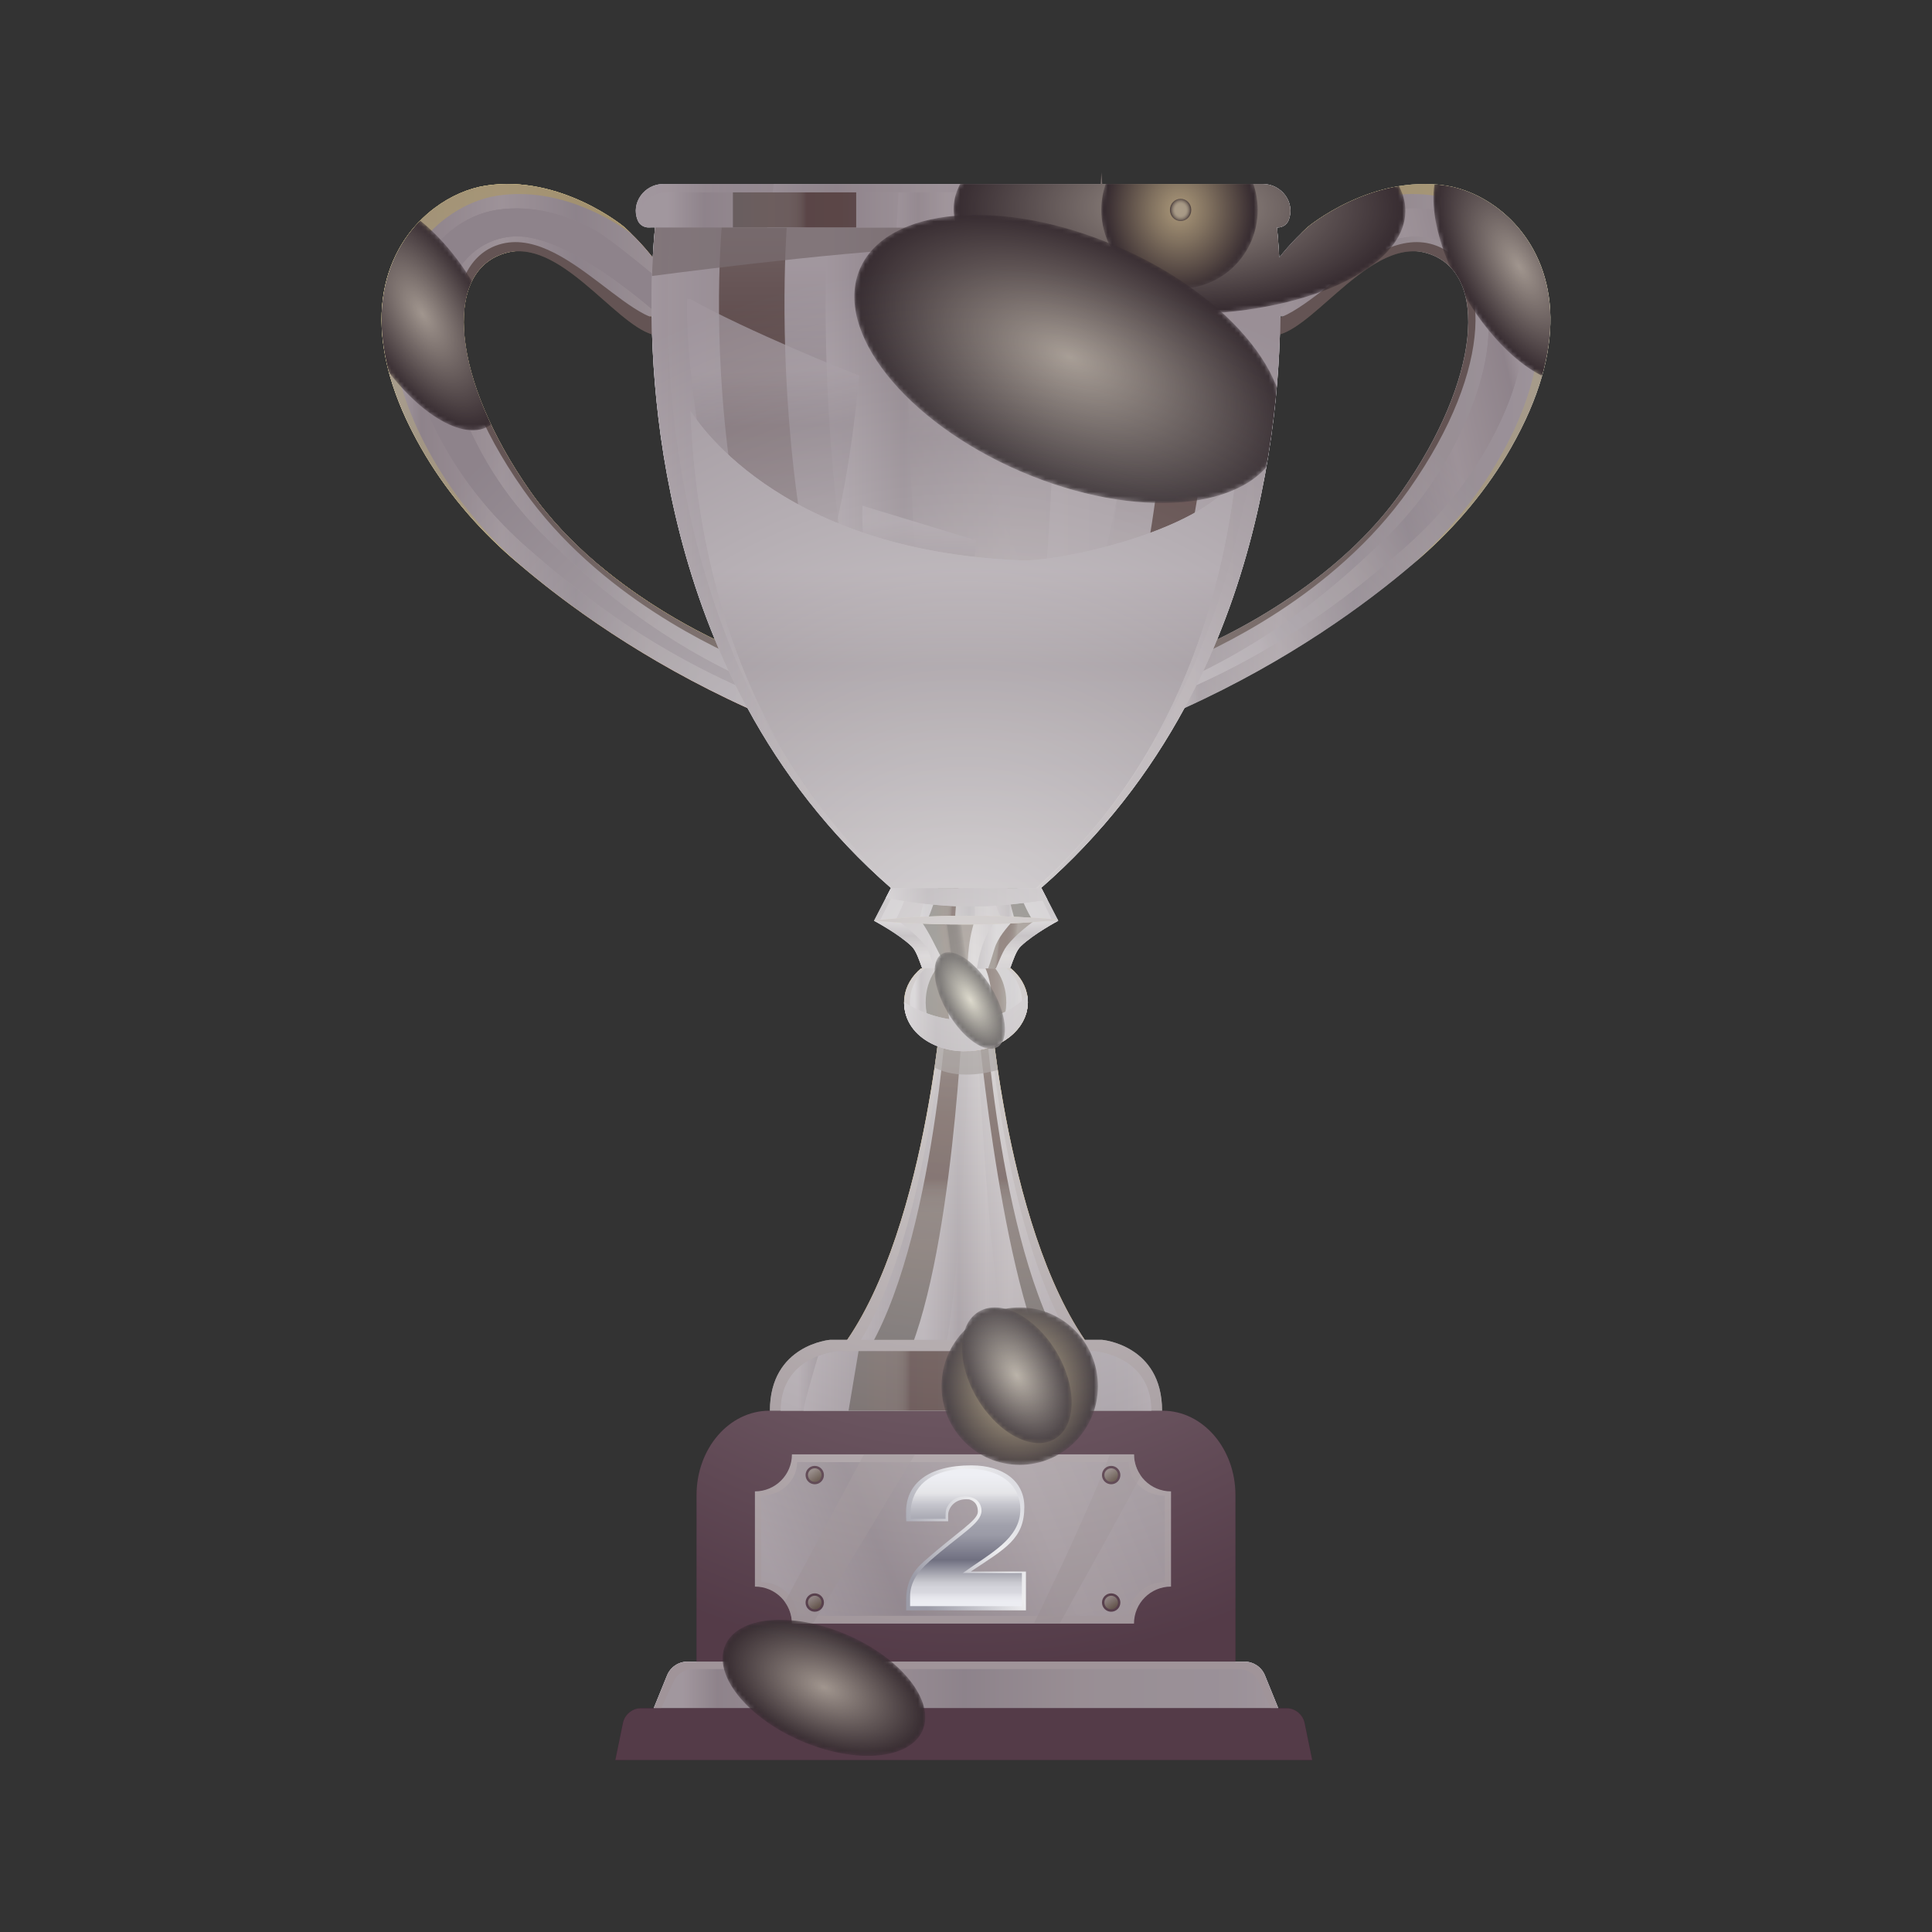
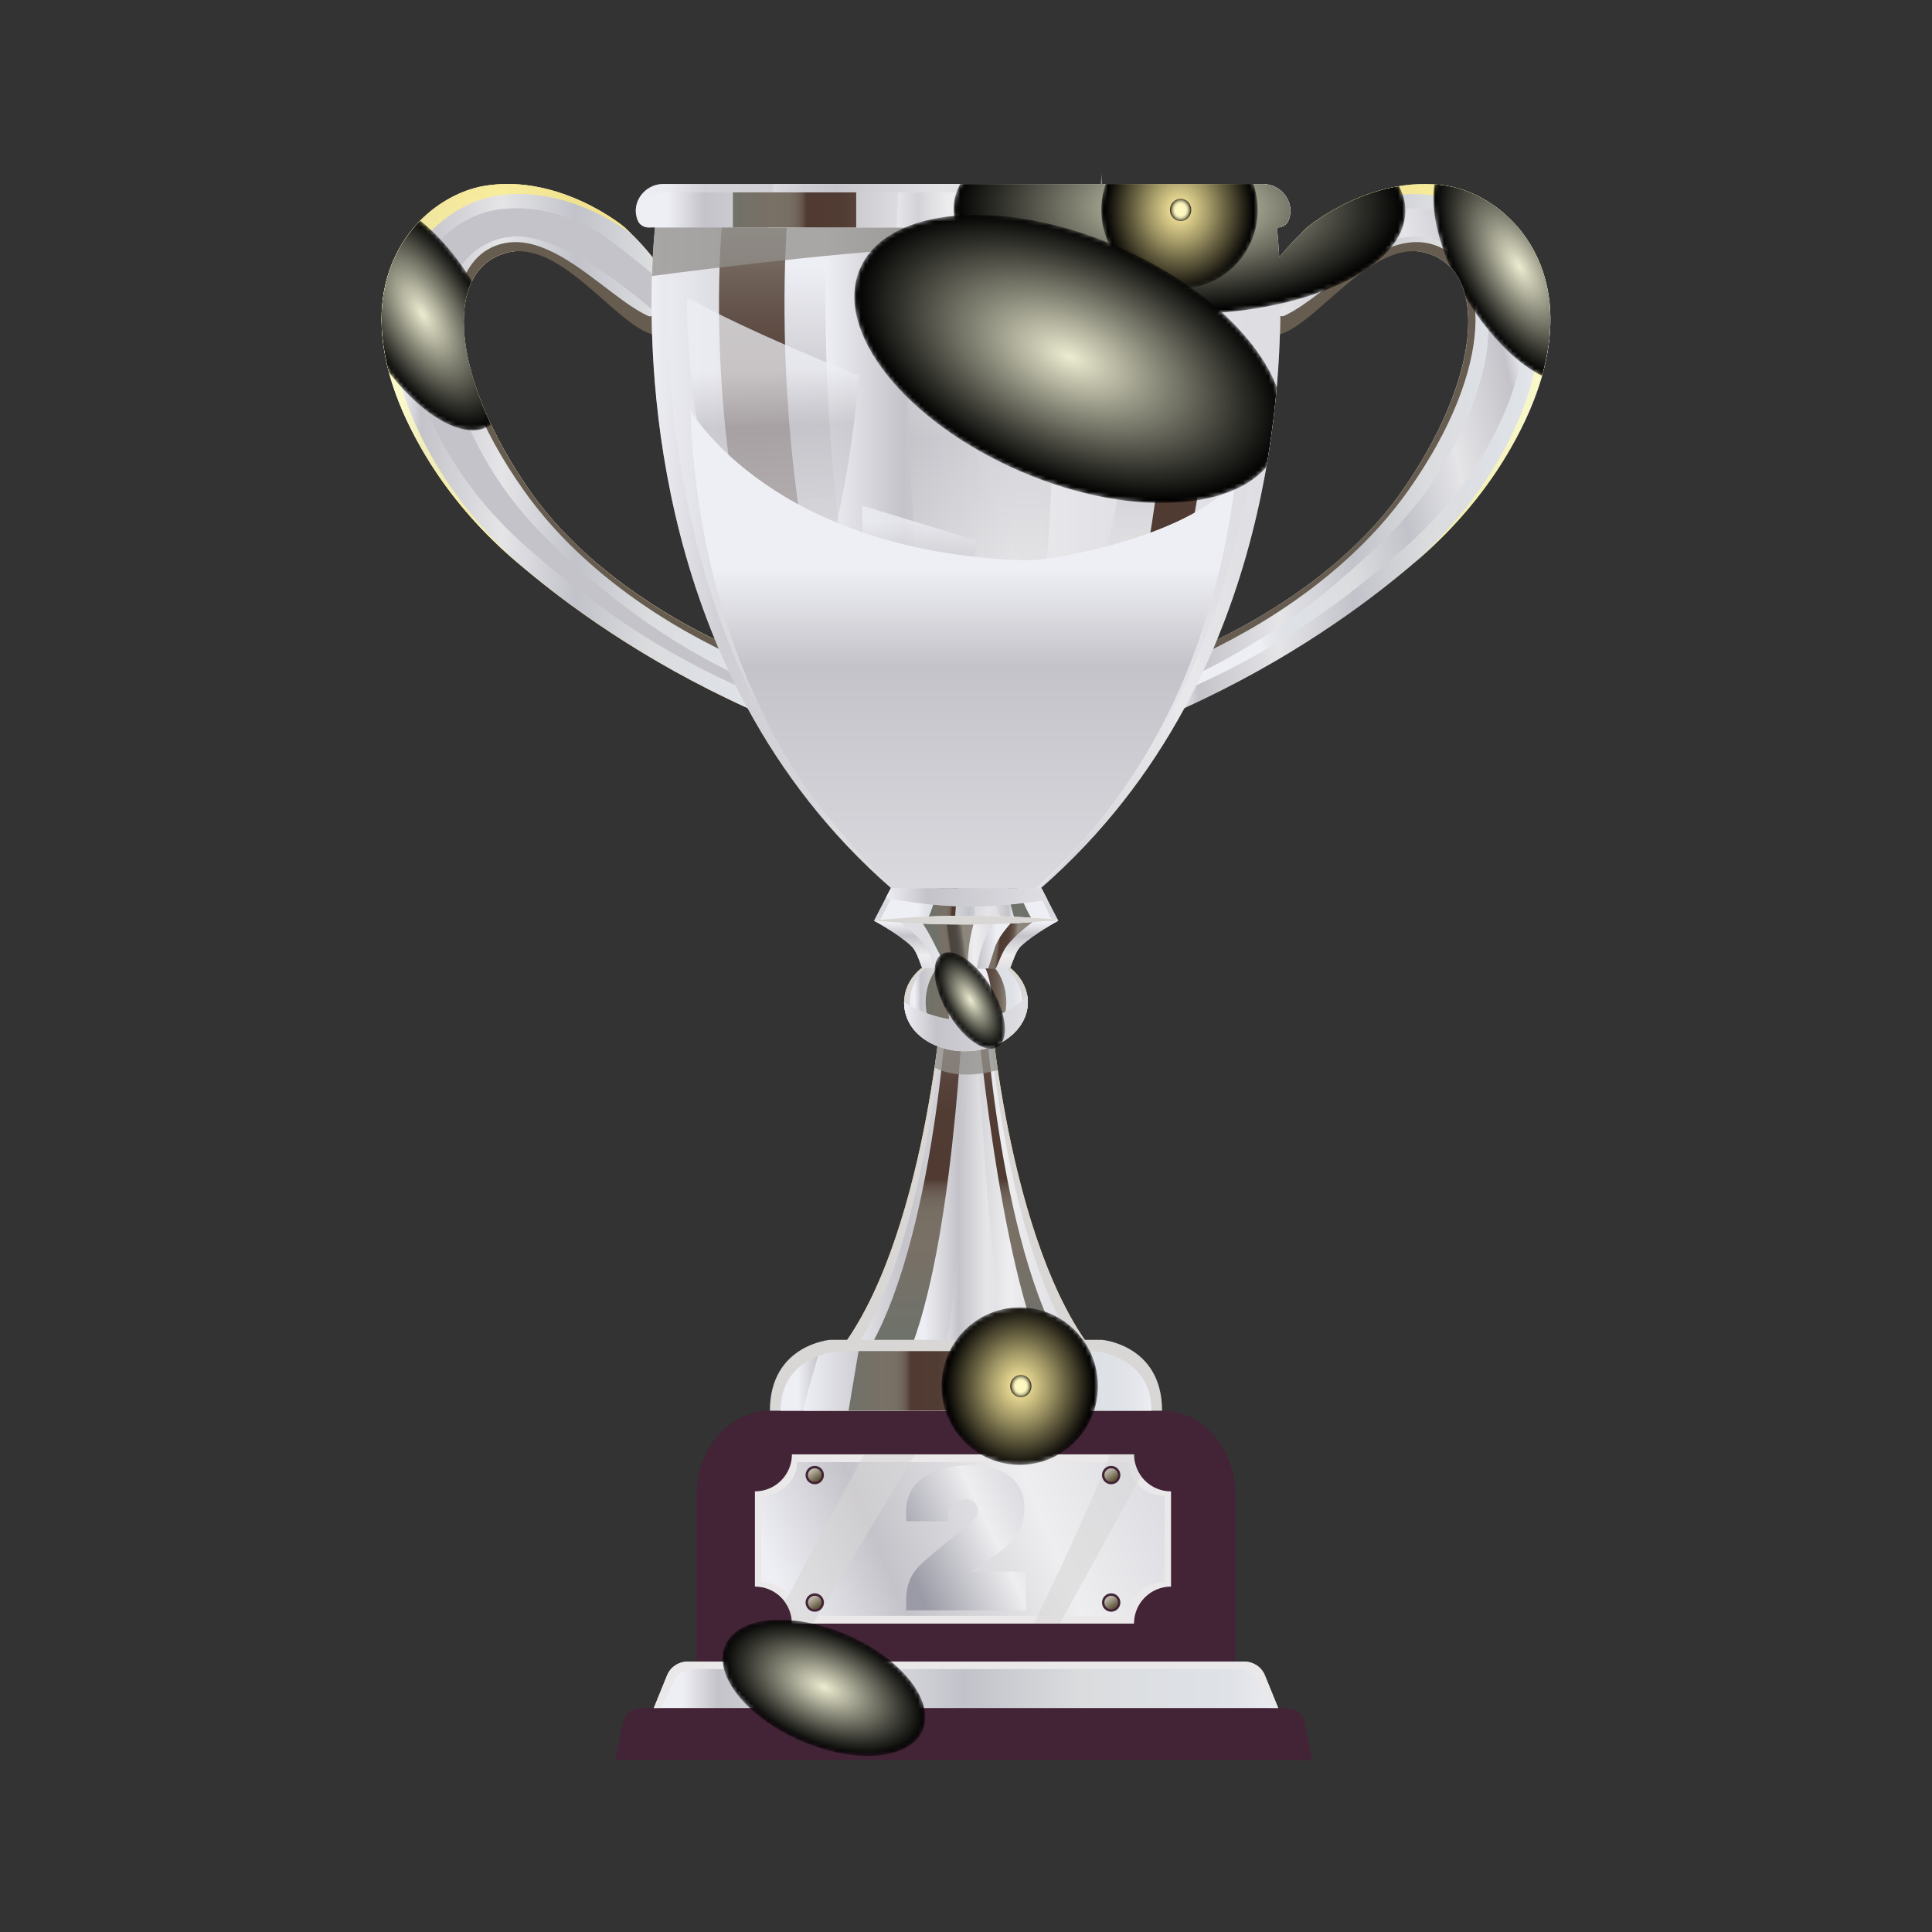
<svg xmlns="http://www.w3.org/2000/svg" xmlns:xlink="http://www.w3.org/1999/xlink" viewBox="0 0 450 450">
  <rect x="0" y="0" width="450" height="450" fill="#333333" stroke="none" />
  <defs>
    <style>
      .cls-1 {
        fill: url(#linear-gradient-19);
      }

      .cls-1, .cls-2, .cls-3, .cls-4, .cls-5, .cls-6, .cls-7, .cls-8, .cls-9, .cls-10, .cls-11, .cls-12, .cls-13, .cls-14, .cls-15, .cls-16, .cls-17, .cls-18, .cls-19, .cls-20, .cls-21, .cls-22, .cls-23, .cls-24, .cls-25, .cls-26 {
        mix-blend-mode: screen;
      }

      .cls-1, .cls-2, .cls-3, .cls-7, .cls-27, .cls-8, .cls-11, .cls-20, .cls-22, .cls-25 {
        opacity: .55;
      }

      .cls-28 {
        fill: url(#linear-gradient-53);
      }

      .cls-29 {
        fill: url(#linear-gradient-42);
      }

      .cls-30 {
        fill: url(#linear-gradient-46);
      }

      .cls-31 {
        mask: url(#mask-5);
      }

      .cls-2 {
        fill: url(#linear-gradient-24);
      }

      .cls-32 {
        fill: url(#linear-gradient-15);
      }

      .cls-32, .cls-33, .cls-18, .cls-34, .cls-35, .cls-36 {
        opacity: .75;
      }

      .cls-32, .cls-37, .cls-38, .cls-39, .cls-40, .cls-41, .cls-42, .cls-43, .cls-44, .cls-45, .cls-46, .cls-47, .cls-48, .cls-49, .cls-50, .cls-51, .cls-52, .cls-53, .cls-54, .cls-34, .cls-55, .cls-56, .cls-57, .cls-36, .cls-58 {
        mix-blend-mode: multiply;
      }

      .cls-33 {
        fill: url(#radial-gradient-3);
      }

      .cls-33, .cls-27, .cls-35, .cls-59 {
        mix-blend-mode: overlay;
      }

      .cls-60 {
        fill: url(#linear-gradient-2);
      }

      .cls-37 {
        fill: url(#linear-gradient-9);
      }

      .cls-61 {
        mask: url(#mask-1);
      }

      .cls-3 {
        fill: #d7d4d5;
      }

      .cls-62 {
        fill: #f4be52;
      }

      .cls-63 {
        fill: url(#linear-gradient-56);
      }

      .cls-64 {
        fill: url(#radial-gradient-9);
      }

      .cls-65 {
        fill: url(#linear-gradient-43);
      }

      .cls-66 {
        fill: url(#linear-gradient-10);
      }

      .cls-67 {
        fill: url(#linear-gradient-12);
      }

      .cls-68 {
        fill: url(#linear-gradient-40);
      }

      .cls-69 {
        fill: url(#linear-gradient-27);
      }

      .cls-4 {
        fill: url(#radial-gradient-29);
      }

      .cls-5 {
        fill: url(#radial-gradient-19);
      }

      .cls-70 {
        mask: url(#mask-6);
      }

      .cls-71 {
        fill: url(#linear-gradient-37);
      }

      .cls-72 {
        mask: url(#mask-7);
      }

      .cls-6 {
        fill: url(#radial-gradient-6);
      }

      .cls-73 {
        mask: url(#mask);
      }

      .cls-74 {
        fill: url(#linear-gradient-39);
      }

      .cls-75 {
        fill: url(#linear-gradient-52);
      }

      .cls-76 {
        fill: url(#radial-gradient-18);
      }

      .cls-38 {
        fill: url(#linear-gradient-30);
      }

      .cls-77 {
        fill: url(#linear-gradient-47);
      }

      .cls-78 {
        fill: url(#linear-gradient-26);
      }

      .cls-79 {
        fill: none;
      }

      .cls-80 {
        fill: url(#linear-gradient-4);
      }

      .cls-39 {
        fill: url(#linear-gradient-35);
      }

      .cls-81 {
        fill: url(#radial-gradient-5);
      }

      .cls-82 {
        fill: #fdf5db;
      }

      .cls-27 {
        fill: url(#radial-gradient-30);
      }

      .cls-83 {
        fill: url(#radial-gradient);
      }

      .cls-84 {
        mask: url(#mask-8);
      }

      .cls-85 {
        mask: url(#mask-2);
      }

      .cls-40 {
        fill: url(#linear-gradient-36);
      }

      .cls-86 {
        fill: #665c4f;
      }

      .cls-87 {
        fill: url(#linear-gradient-44);
      }

      .cls-88 {
        mask: url(#mask-9);
      }

      .cls-41 {
        fill: url(#linear-gradient-48);
      }

      .cls-89 {
        fill: url(#linear-gradient-3);
      }

      .cls-90 {
        fill: url(#linear-gradient-34);
      }

      .cls-91 {
        fill: url(#linear-gradient-5);
      }

      .cls-42 {
        fill: url(#radial-gradient-16);
      }

      .cls-8 {
        fill: url(#linear-gradient-25);
      }

      .cls-43 {
        fill: url(#linear-gradient-38);
      }

      .cls-92 {
        fill: url(#radial-gradient-23);
      }

      .cls-92, .cls-93 {
        mix-blend-mode: color-dodge;
      }

      .cls-94 {
        fill: url(#linear-gradient-54);
      }

      .cls-95 {
        isolation: isolate;
      }

      .cls-9, .cls-96 {
        fill: #422436;
      }

      .cls-44 {
        fill: url(#linear-gradient-22);
      }

      .cls-45 {
        fill: url(#linear-gradient-21);
      }

      .cls-46 {
        fill: url(#linear-gradient-8);
      }

      .cls-47 {
        fill: url(#radial-gradient-24);
      }

      .cls-97 {
        fill: url(#linear-gradient-33);
      }

      .cls-48 {
        fill: url(#linear-gradient-31);
      }

      .cls-49 {
        fill: url(#linear-gradient-28);
      }

      .cls-98 {
        fill: url(#linear-gradient-51);
      }

      .cls-10 {
        fill: #fff;
      }

      .cls-99 {
        fill: url(#linear-gradient-57);
      }

      .cls-11 {
        fill: url(#linear-gradient-55);
      }

      .cls-12 {
        fill: url(#radial-gradient-27);
      }

      .cls-100 {
        fill: url(#radial-gradient-21);
      }

      .cls-101 {
        fill: url(#linear-gradient-29);
      }

      .cls-102 {
        fill: url(#linear-gradient-20);
      }

      .cls-14 {
        fill: url(#radial-gradient-11);
      }

      .cls-50 {
        fill: url(#linear-gradient-49);
      }

      .cls-103 {
        fill: url(#linear-gradient-17);
      }

      .cls-15 {
        fill: url(#radial-gradient-13);
      }

      .cls-104 {
        fill: url(#linear-gradient-50);
      }

      .cls-105, .cls-58 {
        fill: url(#linear-gradient-7);
      }

      .cls-16 {
        fill: url(#radial-gradient-7);
      }

      .cls-106 {
        fill: url(#linear-gradient-11);
      }

      .cls-17 {
        fill: url(#radial-gradient-22);
      }

      .cls-52 {
        fill: url(#radial-gradient-26);
      }

      .cls-53 {
        fill: url(#radial-gradient-12);
      }

      .cls-93 {
        fill: url(#radial-gradient-20);
      }

      .cls-54 {
        fill: url(#radial-gradient-2);
      }

      .cls-107 {
        fill: url(#linear-gradient-45);
      }

      .cls-34 {
        fill: #928f8b;
      }

      .cls-19 {
        fill: url(#radial-gradient-15);
      }

      .cls-108 {
        mask: url(#mask-4);
      }

      .cls-55 {
        fill: url(#radial-gradient-10);
      }

      .cls-35 {
        fill: url(#radial-gradient-4);
      }

      .cls-20 {
        fill: #e5e5e8;
      }

      .cls-109 {
        fill: #d9d7d6;
      }

      .cls-21 {
        fill: url(#radial-gradient-17);
      }

      .cls-22 {
        fill: url(#linear-gradient-41);
      }

      .cls-110 {
        fill: url(#linear-gradient-32);
      }

      .cls-23 {
        fill: #eae8e9;
      }

      .cls-111 {
        fill: url(#linear-gradient-16);
      }

      .cls-112 {
        fill: url(#linear-gradient);
      }

      .cls-24 {
        fill: url(#radial-gradient-25);
      }

      .cls-113 {
        fill: url(#linear-gradient-23);
      }

      .cls-25 {
        fill: url(#linear-gradient-14);
      }

      .cls-114 {
        clip-path: url(#clippath);
      }

      .cls-56 {
        fill: url(#radial-gradient-28);
      }

      .cls-26 {
        fill: url(#radial-gradient-8);
      }

      .cls-59 {
        fill: url(#linear-gradient-6);
      }

      .cls-57 {
        fill: url(#radial-gradient-14);
      }

      .cls-36 {
        fill: url(#linear-gradient-13);
      }

      .cls-115 {
        fill: url(#linear-gradient-18);
      }

      .cls-116 {
        mask: url(#mask-3);
      }
    </style>
    <clipPath id="clippath">
      <path class="cls-79" d="M338.347,43.524c-.494-.111-.984-.204-1.469-.279-17.475-2.707-32.241,9.599-32.241,9.599,0,0-.048.043-.117.105-.003.002-.002.002-.005.005-.629.569-3.808,3.502-6.559,7.039-.159-2.988-.358-5.359-.521-7.007h.148c1.069,0,2.082-.592,2.505-1.574.014-.033.029-.066.042-.101,1.669-4.045-1.587-8.455-5.962-8.455h-37.43l-.21-2.79-.152,2.79h-101.884c-4.376,0-7.631,4.41-5.962,8.455.013.035.028.068.043.101.424.981,1.436,1.574,2.505,1.574h1.483c-.163,1.648-.362,4.019-.521,7.007-2.751-3.537-5.93-6.47-6.558-7.039-.003-.003-.002-.002-.005-.005-.069-.062-.117-.105-.117-.105,0,0-14.767-12.306-32.241-9.599-.485.075-.975.168-1.469.279-10.863,2.44-23.664,13.551-22.734,32.886.094,1.952.342,3.996.732,6.116.316,1.717.719,3.48,1.248,5.307,1.472,5.078,3.803,10.578,7.177,16.493,5.522,9.683,12.757,18.269,21.151,25.605.508.445,1.057.912,1.602,1.379-.003-.003-.007-.007-.01-.01,10.871,9.293,28.787,22.494,53.287,33.62,8.051,14.831,18.909,29.262,33.504,41.991h-.122l-3.904,7.549s5.74,3.049,8.747,5.952c1.041,1.005,1.676,2.989,2.477,5.148h-.285c-2.111,1.769-3.561,4.113-3.877,6.779-.045.379-.059.752-.06,1.123l-.003-.002c0,.009.002.016.002.025-0.0.456.026.906.089,1.348.561,4.361,3.803,7.343,7.676,8.857-.198,1.537-.423,3.199-.68,4.966.002.001.003.001.005.002-2.577,17.578-8.377,45.929-20.349,63.408h-3.95s-14.047,1.137-14.047,16.517h-.133c-9.363,0-16.953,8.798-16.953,19.651v38.797h-2.126c-2.082,0-3.955,1.261-4.739,3.189l-3.127,7.69h-3.121c-1.832,0-3.624,1.49-4.005,3.345l-1.787,8.678h162.291l-1.786-8.678c-.382-1.855-2.174-3.345-4.005-3.345h-2.089l-3.127-7.69c-.784-1.928-2.657-3.189-4.739-3.189h-2.126v-38.797c0-10.853-7.59-19.651-16.953-19.651h-.133c0-15.379-14.047-16.517-14.047-16.517h-3.95c-11.85-17.3-17.651-45.243-20.267-62.858.001-0.0.003-.001.003-.001-.269-1.821-.506-3.531-.713-5.108.229-.067.47-.105.674-.227.443-.265.766-.682,1.034-1.161.254-.144.495-.299.735-.455.013-.009.027-.017.04-.026.333-.218.653-.447.959-.687.038-.03.076-.061.114-.091.279-.224.547-.456.801-.697.058-.055.114-.112.171-.169.227-.224.446-.453.652-.69.073-.084.14-.17.21-.256.179-.219.353-.44.513-.669.081-.115.153-.234.228-.351.135-.21.269-.42.388-.638.08-.145.147-.295.219-.443.097-.2.196-.398.279-.602.072-.176.127-.356.188-.535.063-.186.132-.37.183-.559.057-.208.094-.421.136-.633.033-.168.076-.334.1-.504.035-.251.047-.507.062-.761.008-.137.028-.272.029-.41.005-.395-.014-.794-.062-1.196-.315-2.666-1.765-5.01-3.877-6.779h-.202c.8-2.159,1.436-4.143,2.476-5.148,3.007-2.903,8.747-5.952,8.747-5.952l-.131-.253c.057-.008.131-.017.131-.017-.05-.004-.096-.007-.145-.011l-2.388-4.619h0l-1.371-2.65h-.205c14.595-12.729,25.454-27.16,33.504-41.991,24.501-11.126,42.416-24.328,53.288-33.62-.003.003-.007.007-.01.01.544-.467,1.093-.934,1.602-1.379,8.393-7.336,15.629-15.922,21.151-25.605,3.374-5.915,5.705-11.415,7.177-16.493,1.472-5.078,2.086-9.735,2.025-13.966-.254-17.768-12.402-28.012-22.779-30.343ZM164.766,148.107c-1.465-.737-3.072-1.579-4.786-2.527-.038-.022-.078-.043-.116-.065-1.707-.946-3.518-1.998-5.399-3.155-.054-.033-.108-.067-.163-.101-1.87-1.154-3.807-2.412-5.779-3.776-.079-.055-.159-.111-.238-.166-1.95-1.355-3.932-2.813-5.914-4.375-.109-.086-.218-.173-.327-.26-.966-.766-1.93-1.554-2.891-2.369-5.635-4.787-11.121-10.423-15.696-16.941-17.967-25.595-20.674-50.946-5.907-55.376,12.66-3.798,25.372,16.195,34.325,18.881.599,18.736,3.799,44.804,14.647,71.094-.544-.264-1.098-.533-1.692-.831-.022-.011-.043-.022-.065-.033ZM151.219,73.703c.189-.005.376-.027.563-.05.001.091.003.184.004.275-.189-.073-.376-.142-.567-.225ZM298.122,77.885c8.812-2.611,21.275-22.034,33.748-19.029.193.049.385.083.579.141,14.767,4.43,12.06,29.78-5.907,55.376-12.783,18.212-32.658,29.565-43.068,34.604,10.849-26.288,14.049-52.355,14.649-71.091ZM298.213,73.938c.001-.095.003-.191.004-.285.194.024.388.048.585.052-.199.087-.394.157-.589.233Z" />
    </clipPath>
    <linearGradient id="linear-gradient" x1="314.869" y1="-14.609" x2="497.261" y2="-14.609" gradientTransform="translate(112.5 112.5) scale(.5)" gradientUnits="userSpaceOnUse">
      <stop offset=".047" stop-color="#eeeff4" />
      <stop offset=".102" stop-color="#c4c3c9" />
      <stop offset=".307" stop-color="#e5e5e8" />
      <stop offset=".497" stop-color="#c2c3ca" />
      <stop offset=".685" stop-color="#dbdcde" />
      <stop offset=".845" stop-color="#dde0e5" />
      <stop offset=".924" stop-color="#dfe2e7" />
      <stop offset=".982" stop-color="#e9eaef" />
      <stop offset="1" stop-color="#eeeff4" />
    </linearGradient>
    <linearGradient id="linear-gradient-2" x1="360.331" y1="90.87" x2="283.963" y2="108.422" gradientTransform="matrix(1,0,0,1,0,0)" xlink:href="#linear-gradient" />
    <linearGradient id="linear-gradient-3" x1="360.331" y1="90.87" x2="283.963" y2="108.422" gradientTransform="matrix(1,0,0,1,0,0)" xlink:href="#linear-gradient" />
    <radialGradient id="radial-gradient" cx="230.711" cy="-12.791" fx="230.711" fy="-12.791" r="227.265" gradientTransform="translate(112.5 112.5) scale(.5)" gradientUnits="userSpaceOnUse">
      <stop offset=".014" stop-color="#ffd44a" />
      <stop offset=".535" stop-color="#ffea72" />
      <stop offset=".567" stop-color="#fde470" />
      <stop offset=".608" stop-color="#fad46d" />
      <stop offset=".654" stop-color="#f5ba68" />
      <stop offset=".703" stop-color="#ef9561" />
      <stop offset=".709" stop-color="#ee9060" />
      <stop offset=".96" stop-color="#ffd44a" />
    </radialGradient>
    <linearGradient id="linear-gradient-4" x1="-47.263" y1="-14.609" x2="135.129" y2="-14.609" xlink:href="#linear-gradient" />
    <radialGradient id="radial-gradient-2" cx="159.763" cy="60.159" fx="159.763" fy="60.159" r="62.324" gradientTransform="translate(112.5 112.5) scale(.5)" gradientUnits="userSpaceOnUse">
      <stop offset="0" stop-color="#ffffc3" />
      <stop offset=".947" stop-color="#ffea72" />
    </radialGradient>
    <radialGradient id="radial-gradient-3" cx="-29.853" cy="-40.186" fx="-29.853" fy="-40.186" r="139.326" xlink:href="#radial-gradient-2" />
    <radialGradient id="radial-gradient-4" cx="-125.155" cy="-40.186" fx="-125.155" fy="-40.186" r="139.326" gradientTransform="translate(289.848 112.5) rotate(-180) scale(.5 -.5)" xlink:href="#radial-gradient-2" />
    <linearGradient id="linear-gradient-5" x1="374.822" y1="90.87" x2="298.454" y2="108.422" gradientTransform="translate(464.489) rotate(-180) scale(1 -1)" xlink:href="#linear-gradient" />
    <linearGradient id="linear-gradient-6" x1="263.122" y1="-115.504" x2="248.627" y2="-165.148" gradientTransform="translate(464.489) rotate(-180) scale(1 -1)" gradientUnits="userSpaceOnUse">
      <stop offset=".102" stop-color="#c4c3c9" />
      <stop offset=".497" stop-color="#c2c3ca" />
      <stop offset=".685" stop-color="#dbdcde" />
    </linearGradient>
    <linearGradient id="linear-gradient-7" x1="78.522" y1="40.327" x2="371.475" y2="40.327" gradientTransform="translate(112.5 112.5) scale(.5)" gradientUnits="userSpaceOnUse">
      <stop offset="0" stop-color="#eeeff4" />
      <stop offset=".257" stop-color="#c4c3c9" />
      <stop offset=".652" stop-color="#eeeef0" />
      <stop offset=".952" stop-color="#dddde2" />
    </linearGradient>
    <linearGradient id="linear-gradient-8" x2="209.07" xlink:href="#linear-gradient-7" />
    <linearGradient id="linear-gradient-9" x1="240.928" xlink:href="#linear-gradient-7" />
    <radialGradient id="radial-gradient-5" cx="262.954" cy="-138.429" fx="262.954" fy="-138.429" r="317.866" gradientTransform="translate(132.34 112.5) scale(.355 .5)" gradientUnits="userSpaceOnUse">
      <stop offset="0" stop-color="#f4be52" />
      <stop offset=".62" stop-color="#ffea72" />
    </radialGradient>
    <linearGradient id="linear-gradient-10" x1="224.999" y1="205.875" x2="224.999" y2="50.675" gradientUnits="userSpaceOnUse">
      <stop offset="0" stop-color="#6f726a" />
      <stop offset=".253" stop-color="#797066" />
      <stop offset=".361" stop-color="#776e64" />
      <stop offset=".4" stop-color="#72675d" />
      <stop offset=".428" stop-color="#695b52" />
      <stop offset=".45" stop-color="#5c4a42" />
      <stop offset=".465" stop-color="#503a32" />
      <stop offset=".669" stop-color="#513c34" />
      <stop offset=".771" stop-color="#57433b" />
      <stop offset=".851" stop-color="#625148" />
      <stop offset=".92" stop-color="#71635a" />
      <stop offset=".98" stop-color="#857c72" />
      <stop offset="1" stop-color="#8d867c" />
    </linearGradient>
    <linearGradient id="linear-gradient-11" x1="227.427" y1="61.994" x2="227.427" y2="188.249" gradientTransform="matrix(1,0,0,1,0,0)" xlink:href="#linear-gradient-7" />
    <linearGradient id="linear-gradient-12" x1="141.753" x2="320.578" gradientTransform="translate(136.625 112.5) scale(.393 .5)" xlink:href="#linear-gradient-7" />
    <linearGradient id="linear-gradient-13" x1="180.279" y1="85.989" x2="182.091" y2="137.808" gradientUnits="userSpaceOnUse">
      <stop offset="0" stop-color="#eeeff4" />
      <stop offset=".257" stop-color="#c4c3c9" />
      <stop offset=".952" stop-color="#dddde2" />
    </linearGradient>
    <linearGradient id="linear-gradient-14" x1="228.572" y1="70.691" x2="228.572" y2="193.577" gradientTransform="matrix(1,0,0,1,0,0)" xlink:href="#linear-gradient-7" />
    <linearGradient id="linear-gradient-15" x1="214.104" y1="121.417" x2="214.466" y2="168.525" xlink:href="#linear-gradient-13" />
    <linearGradient id="linear-gradient-16" x1="148.468" y1="47.92" x2="300.959" y2="47.92" gradientTransform="matrix(1,0,0,1,0,0)" xlink:href="#linear-gradient" />
    <linearGradient id="linear-gradient-17" x1="252.212" y1="47.92" x2="282.512" y2="47.92" gradientUnits="userSpaceOnUse">
      <stop offset=".535" stop-color="#c4c2c2" />
      <stop offset=".701" stop-color="#c9c7c7" />
      <stop offset=".913" stop-color="#d8d7d7" />
      <stop offset=".979" stop-color="#dfdede" />
    </linearGradient>
    <radialGradient id="radial-gradient-6" cx="306.334" cy="-129.159" fx="306.334" fy="-129.159" r="22.429" gradientTransform="translate(112.5 112.5) scale(.5)" gradientUnits="userSpaceOnUse">
      <stop offset=".014" stop-color="#f6c054" />
      <stop offset=".535" stop-color="#ffea72" />
      <stop offset=".584" stop-color="#ffef71" />
      <stop offset=".591" stop-color="#fff171" />
      <stop offset=".82" stop-color="#ffe05a" />
      <stop offset=".96" stop-color="#ffd44a" />
    </radialGradient>
    <linearGradient id="linear-gradient-18" x1="132.321" y1="-129.159" x2="256.971" y2="-129.159" xlink:href="#linear-gradient-7" />
    <linearGradient id="linear-gradient-19" x1="192.683" y1="-147.171" x2="231.218" y2="-147.171" gradientTransform="translate(112.5 108.35) scale(.5 .404)" xlink:href="#linear-gradient-7" />
    <linearGradient id="linear-gradient-20" x1="169.367" y1="48.893" x2="209.175" y2="48.893" xlink:href="#linear-gradient-10" />
    <linearGradient id="linear-gradient-21" x1="224.292" y1="132.656" x2="224.292" y2="219.989" xlink:href="#linear-gradient-13" />
    <linearGradient id="linear-gradient-22" x1="224.292" y1="132.656" x2="224.292" y2="219.989" xlink:href="#linear-gradient-13" />
    <radialGradient id="radial-gradient-7" cx="290.988" cy="-78.437" fx="290.988" fy="-78.437" r="61.297" gradientTransform="translate(112.5 112.5) scale(.5)" gradientUnits="userSpaceOnUse">
      <stop offset=".014" stop-color="#fff" />
      <stop offset="1" stop-color="#000" />
    </radialGradient>
    <mask id="mask" x="230.149" y="40.066" width="55.691" height="66.431" maskUnits="userSpaceOnUse">
      <polygon class="cls-16" points="259.005 73.02 273.261 61.315 262.086 75.991 285.84 77.457 262.165 80.27 285.84 106.497 259.194 83.351 257.389 101.709 254.914 83.43 242.182 94.204 251.833 80.459 230.149 78.654 251.755 76.18 235.731 57.608 254.725 73.098 256.53 40.066 259.005 73.02" />
    </mask>
    <linearGradient id="linear-gradient-23" x1="237.31" y1="210.685" x2="214.025" y2="210.685" gradientTransform="matrix(1,0,0,1,0,0)" xlink:href="#linear-gradient" />
    <linearGradient id="linear-gradient-24" x1="243.981" y1="203.585" x2="243.909" y2="236.294" gradientTransform="matrix(1,0,0,1,0,0)" xlink:href="#linear-gradient-7" />
    <linearGradient id="linear-gradient-25" x1="206.119" y1="203.502" x2="206.048" y2="236.212" gradientTransform="matrix(1,0,0,1,0,0)" xlink:href="#linear-gradient-7" />
    <linearGradient id="linear-gradient-26" x1="236.689" y1="210.685" x2="204.923" y2="210.685" xlink:href="#linear-gradient-10" />
    <linearGradient id="linear-gradient-27" x1="217.272" y1="210.527" x2="227.102" y2="211.195" xlink:href="#linear-gradient-10" />
    <linearGradient id="linear-gradient-28" x1="237.31" y1="210.685" x2="214.025" y2="210.685" gradientTransform="matrix(1,0,0,1,0,0)" xlink:href="#linear-gradient-7" />
    <linearGradient id="linear-gradient-29" x1="237.31" y1="224.404" x2="214.025" y2="224.404" gradientTransform="matrix(1,0,0,1,0,0)" xlink:href="#linear-gradient-7" />
    <linearGradient id="linear-gradient-30" x1="225.04" y1="215.004" x2="225.04" y2="226.6" gradientTransform="matrix(1,0,0,1,0,0)" xlink:href="#linear-gradient-7" />
    <linearGradient id="linear-gradient-31" x1="232.114" y1="224.928" x2="214.887" y2="224.928" gradientTransform="matrix(1,0,0,1,0,0)" xlink:href="#linear-gradient-7" />
    <linearGradient id="linear-gradient-32" x1="228.994" y1="223.984" x2="236.151" y2="224.748" xlink:href="#linear-gradient-10" />
    <linearGradient id="linear-gradient-33" x1="210.107" y1="219.85" x2="238.765" y2="219.85" xlink:href="#linear-gradient-7" />
    <linearGradient id="linear-gradient-34" x1="218.831" y1="222.526" x2="224.938" y2="221.667" gradientUnits="userSpaceOnUse">
      <stop offset="0" stop-color="#6f726a" />
      <stop offset=".253" stop-color="#797066" />
      <stop offset=".364" stop-color="#776e64" />
      <stop offset=".403" stop-color="#70685e" />
      <stop offset=".432" stop-color="#645d54" />
      <stop offset=".455" stop-color="#534d46" />
      <stop offset=".465" stop-color="#49443e" />
      <stop offset=".675" stop-color="#4b4640" />
      <stop offset=".781" stop-color="#524d47" />
      <stop offset=".863" stop-color="#605a53" />
      <stop offset=".933" stop-color="#726c64" />
      <stop offset=".996" stop-color="#8a847a" />
      <stop offset="1" stop-color="#8d867c" />
    </linearGradient>
    <linearGradient id="linear-gradient-35" x1="187.678" y1="193.055" x2="262.929" y2="193.055" gradientTransform="translate(112.5 112.5) scale(.5)" xlink:href="#linear-gradient-13" />
    <linearGradient id="linear-gradient-36" x1="187.678" y1="193.055" x2="262.929" y2="193.055" gradientTransform="translate(112.5 112.5) scale(.5)" xlink:href="#linear-gradient-13" />
    <linearGradient id="linear-gradient-37" x1="79.502" y1="690.454" x2="370.496" y2="690.454" gradientTransform="translate(112.5 122.918) scale(.5 .39)" xlink:href="#linear-gradient" />
    <linearGradient id="linear-gradient-38" x1="196.071" y1="275.693" x2="253.928" y2="275.693" gradientTransform="matrix(1,0,0,1,0,0)" xlink:href="#linear-gradient-7" />
    <linearGradient id="linear-gradient-39" x1="224.999" y1="309.641" x2="224.999" y2="234.303" xlink:href="#linear-gradient-10" />
    <linearGradient id="linear-gradient-40" x1="215.18" y1="275.693" x2="245.817" y2="275.693" gradientTransform="matrix(1,0,0,1,0,0)" xlink:href="#linear-gradient-7" />
    <linearGradient id="linear-gradient-41" x1="211.221" y1="326.386" x2="250.376" y2="326.386" gradientTransform="translate(134.673 112.5) scale(.401 .5)" xlink:href="#linear-gradient-7" />
    <linearGradient id="linear-gradient-42" x1="181.827" y1="321.642" x2="268.172" y2="321.642" gradientTransform="matrix(1,0,0,1,0,0)" xlink:href="#linear-gradient" />
    <linearGradient id="linear-gradient-43" x1="149.296" y1="485.543" x2="281.485" y2="485.543" gradientTransform="translate(112.5 117.568) scale(.5 .42)" xlink:href="#linear-gradient-7" />
    <radialGradient id="radial-gradient-8" cx="224.969" cy="485.543" fx="224.969" fy="485.543" r="66.987" gradientTransform="translate(112.5 117.568) scale(.5 .42)" xlink:href="#radial-gradient-6" />
    <linearGradient id="linear-gradient-44" x1="197.642" y1="321.642" x2="228.571" y2="321.642" xlink:href="#linear-gradient-10" />
    <radialGradient id="radial-gradient-9" cx="225.919" cy="215.308" fx="225.919" fy="215.308" r="48.804" gradientTransform="translate(112.5 112.5) scale(.5)" gradientUnits="userSpaceOnUse">
      <stop offset="0" stop-color="#ffea72" />
      <stop offset=".751" stop-color="#f4be52" />
      <stop offset=".888" stop-color="#f4be52" />
    </radialGradient>
    <linearGradient id="linear-gradient-45" x1="195.052" y1="245.389" x2="252.718" y2="245.389" gradientTransform="translate(123.49 112.5) scale(.453 .5)" xlink:href="#linear-gradient" />
    <linearGradient id="linear-gradient-46" x1="259.784" y1="235.195" x2="288.622" y2="235.195" gradientTransform="translate(46.411) scale(.651 1)" xlink:href="#linear-gradient-10" />
    <linearGradient id="linear-gradient-47" x1="225.877" y1="231.764" x2="225.877" y2="247.203" gradientTransform="matrix(1,0,0,1,0,0)" xlink:href="#linear-gradient-7" />
    <linearGradient id="linear-gradient-48" x1="210.582" y1="238.412" x2="239.418" y2="238.412" xlink:href="#linear-gradient-13" />
    <linearGradient id="linear-gradient-49" x1="210.582" y1="238.412" x2="239.418" y2="238.412" xlink:href="#linear-gradient-13" />
    <linearGradient id="linear-gradient-50" x1="184.055" y1="375.309" x2="272.388" y2="338.32" gradientTransform="matrix(1,0,0,1,0,0)" xlink:href="#linear-gradient-7" />
    <linearGradient id="linear-gradient-51" x1="189.112" y1="342.624" x2="190.524" y2="344.657" gradientUnits="userSpaceOnUse">
      <stop offset="0" stop-color="#b8b3a6" />
      <stop offset="1" stop-color="#61563a" />
    </linearGradient>
    <linearGradient id="linear-gradient-52" x1="258.154" y1="342.624" x2="259.566" y2="344.657" xlink:href="#linear-gradient-51" />
    <linearGradient id="linear-gradient-53" x1="189.112" y1="372.313" x2="190.524" y2="374.346" xlink:href="#linear-gradient-51" />
    <linearGradient id="linear-gradient-54" x1="258.154" y1="372.313" x2="259.566" y2="374.346" xlink:href="#linear-gradient-51" />
    <linearGradient id="linear-gradient-55" x1="71.174" y1="-129.159" x2="376.154" y2="-129.159" xlink:href="#linear-gradient-7" />
    <radialGradient id="radial-gradient-10" cx="451.247" cy="37.568" fx="451.247" fy="37.568" r="18.368" gradientTransform="translate(89.673 284.566) rotate(-30.942) scale(.318 .688)" gradientUnits="userSpaceOnUse">
      <stop offset="0" stop-color="#fff" />
      <stop offset=".137" stop-color="#e2e2e2" />
      <stop offset=".434" stop-color="#999" />
      <stop offset=".865" stop-color="#252525" />
      <stop offset="1" stop-color="#000" />
    </radialGradient>
    <mask id="mask-1" x="217.678" y="221.793" width="16.399" height="22.49" maskUnits="userSpaceOnUse">
      <path class="cls-55" d="M230.881,230.039c3.587,5.984,4.255,12.178,1.491,13.834-2.763,1.657-7.912-1.851-11.499-7.835-3.588-5.984-4.255-12.178-1.491-13.835,2.764-1.657,7.912,1.851,11.499,7.835Z" />
    </mask>
    <radialGradient id="radial-gradient-11" cx="451.247" cy="37.568" fx="451.247" fy="37.568" r="18.368" gradientTransform="translate(89.673 284.566) rotate(-30.942) scale(.318 .688)" gradientUnits="userSpaceOnUse">
      <stop offset="0" stop-color="#ececd1" />
      <stop offset="1" stop-color="#000" />
    </radialGradient>
    <radialGradient id="radial-gradient-12" cx="1072.245" cy="-79.992" fx="1072.245" fy="-79.992" r="43.908" xlink:href="#radial-gradient-10" />
    <mask id="mask-2" x="333.868" y="35.401" width="39.2" height="53.759" maskUnits="userSpaceOnUse">
      <path class="cls-53" d="M365.43,55.111c8.575,14.303,10.171,29.109,3.565,33.069-6.606,3.96-18.912-4.424-27.488-18.728-8.574-14.304-10.17-29.109-3.564-33.069,6.606-3.961,18.912,4.424,27.487,18.728Z" />
    </mask>
    <radialGradient id="radial-gradient-13" cx="1072.245" cy="-79.992" fx="1072.245" fy="-79.992" r="43.908" xlink:href="#radial-gradient-11" />
    <radialGradient id="radial-gradient-14" cx="365.354" cy="-257.03" fx="365.354" fy="-257.03" r="44.004" xlink:href="#radial-gradient-10" />
    <mask id="mask-3" x="78.667" y="46.343" width="39.286" height="53.878" maskUnits="userSpaceOnUse">
      <path class="cls-57" d="M110.298,66.096c8.593,14.334,10.193,29.172,3.573,33.142-6.621,3.969-18.955-4.435-27.548-18.769-8.593-14.335-10.193-29.173-3.573-33.142,6.621-3.969,18.954,4.434,27.548,18.77Z" />
    </mask>
    <radialGradient id="radial-gradient-15" cx="365.354" cy="-257.03" fx="365.354" fy="-257.03" r="44.004" xlink:href="#radial-gradient-11" />
    <radialGradient id="radial-gradient-16" cx="1350.228" cy="84.624" fx="1350.228" fy="84.624" r="76.503" gradientTransform="translate(214.373 477.43) rotate(-89.711) scale(.318 .688)" xlink:href="#radial-gradient-10" />
    <mask id="mask-4" x="222.119" y="24.595" width="105.221" height="48.599" maskUnits="userSpaceOnUse">
      <path class="cls-42" d="M274.852,24.596c29.056.147,52.556,11.145,52.487,24.565-.068,13.419-23.678,24.179-52.734,24.031-29.055-.147-52.555-11.145-52.487-24.565.068-13.419,23.677-24.178,52.733-24.03Z" />
    </mask>
    <radialGradient id="radial-gradient-17" cx="1350.228" cy="84.624" fx="1350.228" fy="84.624" r="76.503" gradientTransform="translate(214.373 477.43) rotate(-89.711) scale(.318 .688)" xlink:href="#radial-gradient-11" />
    <radialGradient id="radial-gradient-18" cx="324.458" cy="-87.615" fx="324.458" fy="-87.615" r="34.718" gradientTransform="translate(112.5 97.696) scale(.5 .557)" gradientUnits="userSpaceOnUse">
      <stop offset="0" stop-color="#fff" />
      <stop offset=".211" stop-color="#c3c3c3" />
      <stop offset=".602" stop-color="#5b5b5b" />
      <stop offset=".873" stop-color="#191919" />
      <stop offset="1" stop-color="#000" />
    </radialGradient>
    <mask id="mask-5" x="256.515" y="30.558" width="36.428" height="36.673" maskUnits="userSpaceOnUse">
      <path class="cls-76" d="M292.943,48.894c0,10.127-8.155,18.336-18.214,18.336-10.06,0-18.214-8.209-18.214-18.336,0-10.127,8.155-18.336,18.214-18.336,10.059,0,18.214,8.209,18.214,18.336Z" />
    </mask>
    <radialGradient id="radial-gradient-19" cx="324.458" cy="-87.615" fx="324.458" fy="-87.615" r="34.718" gradientTransform="translate(112.5 97.696) scale(.5 .557)" gradientUnits="userSpaceOnUse">
      <stop offset="0" stop-color="#ffefa1" />
      <stop offset=".127" stop-color="#e5d690" />
      <stop offset=".398" stop-color="#a39967" />
      <stop offset=".789" stop-color="#3b3725" />
      <stop offset="1" stop-color="#000" />
    </radialGradient>
    <radialGradient id="radial-gradient-20" cx="324.968" cy="-87.616" fx="324.968" fy="-87.616" r="4.811" gradientTransform="translate(112.5 97.696) scale(.5 .557)" gradientUnits="userSpaceOnUse">
      <stop offset=".508" stop-color="#fffccc" />
      <stop offset=".557" stop-color="#f9f6c7" />
      <stop offset=".618" stop-color="#eae7bb" />
      <stop offset=".685" stop-color="#d1cea7" />
      <stop offset=".757" stop-color="#adab8a" />
      <stop offset=".832" stop-color="#807e66" />
      <stop offset=".911" stop-color="#48473a" />
      <stop offset=".991" stop-color="#080806" />
      <stop offset="1" stop-color="#000" />
    </radialGradient>
    <radialGradient id="radial-gradient-21" cx="250.025" cy="404.24" fx="250.025" fy="404.24" r="34.719" xlink:href="#radial-gradient-18" />
    <mask id="mask-6" x="219.298" y="304.521" width="36.428" height="36.673" maskUnits="userSpaceOnUse">
      <path class="cls-100" d="M255.727,322.857c0,10.127-8.155,18.337-18.214,18.337-10.059,0-18.214-8.21-18.214-18.337,0-10.127,8.155-18.336,18.214-18.336,10.06,0,18.214,8.21,18.214,18.336Z" />
    </mask>
    <radialGradient id="radial-gradient-22" cx="250.025" cy="404.24" fx="250.025" fy="404.24" r="34.719" xlink:href="#radial-gradient-19" />
    <radialGradient id="radial-gradient-23" cx="250.534" cy="404.24" fx="250.534" fy="404.24" r="4.811" xlink:href="#radial-gradient-20" />
    <radialGradient id="radial-gradient-24" cx="1213.794" cy="-81.474" fx="1213.794" fy="-81.474" r="89.749" gradientTransform="translate(140.467 456.603) rotate(-66.664) scale(.318 .591) skewX(.016)" xlink:href="#radial-gradient-10" />
    <mask id="mask-7" x="198.995" y="50.049" width="99.953" height="67.11" maskUnits="userSpaceOnUse">
      <path class="cls-47" d="M260.261,57.428c26.881,11.594,43.619,32.713,37.383,47.169-6.235,14.456-33.081,16.776-59.963,5.181-26.881-11.594-43.618-32.712-37.383-47.168,6.235-14.456,33.082-16.776,59.963-5.182Z" />
    </mask>
    <radialGradient id="radial-gradient-25" cx="1213.794" cy="-81.474" fx="1213.794" fy="-81.474" r="89.749" gradientTransform="translate(140.467 456.603) rotate(-66.664) scale(.318 .591) skewX(.016)" xlink:href="#radial-gradient-11" />
    <radialGradient id="radial-gradient-26" cx="247.679" cy="37.399" fx="247.679" fy="37.399" r="42.389" gradientTransform="translate(140.467 456.603) rotate(-66.664) scale(.318 .591) skewX(.016)" xlink:href="#radial-gradient-10" />
    <mask id="mask-8" x="168.307" y="377.279" width="47.208" height="31.696" maskUnits="userSpaceOnUse">
      <path class="cls-52" d="M197.242,380.764c12.696,5.476,20.601,15.45,17.657,22.277-2.945,6.827-15.624,7.923-28.321,2.448-12.696-5.476-20.601-15.451-17.656-22.278,2.945-6.827,15.625-7.923,28.32-2.447Z" />
    </mask>
    <radialGradient id="radial-gradient-27" cx="247.679" cy="37.399" fx="247.679" fy="37.399" r="42.389" gradientTransform="translate(140.467 456.603) rotate(-66.664) scale(.318 .591) skewX(.016)" xlink:href="#radial-gradient-11" />
    <radialGradient id="radial-gradient-28" cx="379.122" cy="155.123" fx="379.122" fy="155.123" r="25.111" gradientTransform="translate(43.462 311.884) rotate(-30.948) scale(.426 .688) skewX(-.013)" xlink:href="#radial-gradient-10" />
    <mask id="mask-9" x="224.075" y="304.521" width="25.538" height="31.61" maskUnits="userSpaceOnUse">
      <path class="cls-56" d="M246.021,314.825c4.904,8.18,4.772,17.275-.297,20.314-5.068,3.038-13.152-1.131-18.055-9.312-4.904-8.18-4.772-17.275.297-20.313,5.068-3.039,13.152,1.131,18.056,9.311Z" />
    </mask>
    <radialGradient id="radial-gradient-29" cx="379.122" cy="155.123" fx="379.122" fy="155.123" r="25.111" gradientTransform="translate(43.462 311.884) rotate(-30.948) scale(.426 .688) skewX(-.013)" xlink:href="#radial-gradient-11" />
    <radialGradient id="radial-gradient-30" cx="225" cy="225" fx="225" fy="225" r="162.376" gradientUnits="userSpaceOnUse">
      <stop offset="0" stop-color="#d6d1cf" />
      <stop offset="1" stop-color="#624f58" />
    </radialGradient>
    <linearGradient id="linear-gradient-56" x1="212.149" y1="366.533" x2="241.357" y2="352.722" gradientUnits="userSpaceOnUse">
      <stop offset="0" stop-color="#9b9ba7" />
      <stop offset=".652" stop-color="#eeeef0" />
      <stop offset=".952" stop-color="#dddde2" />
    </linearGradient>
    <linearGradient id="linear-gradient-57" x1="225" y1="342.119" x2="225" y2="374.689" gradientUnits="userSpaceOnUse">
      <stop offset=".047" stop-color="#eeeff4" />
      <stop offset=".174" stop-color="#e5e5e8" />
      <stop offset=".25" stop-color="#c7c7ce" />
      <stop offset=".333" stop-color="#afafb8" />
      <stop offset=".408" stop-color="#a0a0ab" />
      <stop offset=".471" stop-color="#9b9ba7" />
      <stop offset=".652" stop-color="#707081" />
      <stop offset=".791" stop-color="#bebec5" />
      <stop offset=".812" stop-color="#c8c8cf" />
      <stop offset=".845" stop-color="#d3d3da" />
      <stop offset=".882" stop-color="#d7d7de" />
      <stop offset=".909" stop-color="#e3e3e9" />
      <stop offset=".945" stop-color="#ebecf1" />
      <stop offset="1" stop-color="#eeeff4" />
    </linearGradient>
  </defs>
  <g class="cls-95">
    <g id="Layer_1">
      <g>
        <g class="cls-114">
          <g>
            <path class="cls-112" d="M336.879,43.245c-17.475-2.707-32.241,9.599-32.241,9.599,0,0-17.228,15.259-8.368,20.181,8.86,4.923,21.412-18.459,36.179-14.028,14.767,4.43,12.06,29.78-5.907,55.376-17.967,25.597-49.962,37.657-49.962,37.657l-6.645,15.505c28.845-12.146,49.356-27.569,60.838-37.605,8.393-7.336,15.629-15.922,21.151-25.604,21.594-37.859.463-58.678-15.045-61.081Z" />
            <path class="cls-86" d="M326.568,114.373c17.967-25.596,20.674-50.946,5.907-55.376-14.767-4.43-29.609,23.532-38.469,18.609-2.396-1.331-.584-8-.022-10.335.344.308-2.923,5.797-2.508,6.135,9.315,7.583,26.974-22.411,43.168-16.147,12.241,4.734,13.806,27.872-6.428,56.698-17.598,25.07-46.085,37.66-53.486,40.762l1.877-2.69s31.995-12.06,49.962-37.657Z" />
            <path class="cls-60" d="M334.315,48.893c-8.274-1.282-16.423.975-23.554,5.16-3.6,2.113-17.637,13.634-17.59,14.129l.734,7.59s22.267-21.202,36.221-20.709c13.049.462,25.284,16.968,8.271,49.387-4.351,8.291-10.052,15.643-16.666,21.924-8.672,8.237-22.139,20.705-43.399,30.885-.284.762-.561,1.525-.814,2.291-.072.218-.153.423-.228.636,24.207-10.754,39.798-23.843,49.718-32.513,7.628-6.667,14.203-14.47,19.222-23.27,19.624-34.407,2.178-53.328-11.916-55.512Z" />
            <g class="cls-51">
              <path class="cls-89" d="M334.315,48.893c-8.274-1.282-16.423.975-23.554,5.16-3.6,2.113-17.637,13.634-17.59,14.129l.734,7.59s22.267-21.202,36.221-20.709c13.049.462,25.284,16.968,8.271,49.387-4.351,8.291-10.052,15.643-16.666,21.924-8.672,8.237-22.139,20.705-43.399,30.885-.284.762-.561,1.525-.814,2.291-.072.218-.153.423-.228.636,24.207-10.754,39.798-23.843,49.718-32.513,7.628-6.667,14.203-14.47,19.222-23.27,19.624-34.407,2.178-53.328-11.916-55.512Z" />
            </g>
            <path class="cls-83" d="M123.457,114.373c-17.967-25.596-20.674-50.946-5.907-55.376,14.767-4.43,27.319,18.951,36.179,14.028,8.86-4.922-8.368-20.181-8.368-20.181,0,0-14.767-12.306-32.241-9.599-15.508,2.403-36.639,23.222-15.045,61.081,5.522,9.683,12.757,18.269,21.151,25.604,11.482,10.036,31.993,25.459,60.838,37.605l-6.645-15.505s-31.995-12.06-49.962-37.657Z" />
            <path class="cls-80" d="M123.457,114.373c-17.967-25.596-20.674-50.946-5.907-55.376,14.767-4.43,27.319,18.951,36.179,14.028,8.86-4.922-8.368-20.181-8.368-20.181,0,0-14.767-12.306-32.241-9.599-15.508,2.403-36.639,23.222-15.045,61.081,5.522,9.683,12.757,18.269,21.151,25.604,11.482,10.036,31.993,25.459,60.838,37.605l-6.645-15.505s-31.995-12.06-49.962-37.657Z" />
            <g class="cls-13">
              <path class="cls-54" d="M174.069,153.544l-.65-1.516s-17.794-6.712-34.294-20.738c13.913,12.645,29.505,19.935,34.944,22.253Z" />
              <path class="cls-33" d="M100.732,106.662c-21.593-37.859-.463-58.678,15.045-61.08,14.869-2.304,27.743,6.24,31.261,8.846-1.004-.987-1.677-1.584-1.677-1.584,0,0-14.767-12.306-32.241-9.599-15.509,2.402-36.639,23.222-15.045,61.081,5.522,9.683,12.757,18.269,21.151,25.604.508.445,1.057.913,1.602,1.379-7.94-7.125-14.81-15.377-20.096-24.647Z" />
              <path class="cls-35" d="M349.267,106.662c21.593-37.859.462-58.678-15.046-61.08-14.869-2.304-27.742,6.24-31.261,8.846,1.004-.987,1.677-1.584,1.677-1.584,0,0,14.767-12.306,32.241-9.599,15.508,2.402,36.639,23.222,15.045,61.081-5.522,9.683-12.758,18.269-21.151,25.604-.509.445-1.058.913-1.602,1.379,7.94-7.125,14.81-15.377,20.096-24.647Z" />
            </g>
            <path class="cls-86" d="M123.457,114.373c-17.967-25.596-20.674-50.946-5.907-55.376,14.767-4.43,29.609,23.532,38.469,18.609,2.395-1.331.584-8.0.022-10.335-.344.308,2.923,5.797,2.508,6.135-9.315,7.583-26.975-22.411-43.168-16.147-12.241,4.734-13.806,27.872,6.428,56.698,17.598,25.07,46.084,37.66,53.487,40.762l-1.877-2.69s-31.995-12.06-49.962-37.657Z" />
            <path class="cls-91" d="M115.684,48.893c8.274-1.282,16.423.975,23.554,5.16,3.6,2.113,17.637,13.634,17.59,14.129l-.734,7.59s-22.268-21.202-36.221-20.709c-13.049.462-25.284,16.968-8.271,49.387,4.351,8.291,10.052,15.643,16.666,21.924,8.672,8.237,22.138,20.705,43.399,30.885.284.762.561,1.525.814,2.291.071.218.153.423.228.636-24.207-10.754-39.798-23.843-49.718-32.513-7.628-6.667-14.204-14.47-19.222-23.27-19.625-34.407-2.178-53.328,11.916-55.512Z" />
            <g class="cls-51">
              <path class="cls-59" d="M115.684,48.893c8.274-1.282,16.423.975,23.554,5.16,3.6,2.113,17.637,13.634,17.59,14.129l-.734,7.59s-22.268-21.202-36.221-20.709c-13.049.462-25.284,16.968-8.271,49.387,4.351,8.291,10.052,15.643,16.666,21.924,8.672,8.237,22.138,20.705,43.399,30.885.284.762.561,1.525.814,2.291.071.218.153.423.228.636-24.207-10.754-39.798-23.843-49.718-32.513-7.628-6.667-14.204-14.47-19.222-23.27-19.625-34.407-2.178-53.328,11.916-55.512Z" />
            </g>
            <g class="cls-51">
              <path class="cls-59" d="M115.684,48.893c8.274-1.282,16.423.975,23.554,5.16,3.6,2.113,17.637,13.634,17.59,14.129l-.734,7.59s-22.268-21.202-36.221-20.709c-13.049.462-25.284,16.968-8.271,49.387,4.351,8.291,10.052,15.643,16.666,21.924,8.672,8.237,22.138,20.705,43.399,30.885.284.762.561,1.525.814,2.291.071.218.153.423.228.636-24.207-10.754-39.798-23.843-49.718-32.513-7.628-6.667-14.204-14.47-19.222-23.27-19.625-34.407-2.178-53.328,11.916-55.512Z" />
            </g>
-             <path class="cls-105" d="M152.761,51.138c-1.181,9.996-10.586,107.504,63.85,163.052h16.776c74.437-55.548,65.03-153.056,63.851-163.052h-144.477Z" />
            <path class="cls-58" d="M152.761,51.138c-1.181,9.996-10.586,107.504,63.85,163.052h16.776c74.437-55.548,65.03-153.056,63.851-163.052h-144.477Z" />
            <g class="cls-7">
              <path class="cls-46" d="M156.406,51.138h-3.645c-1.181,9.996-10.586,107.504,63.85,163.052h.424c-70.681-55.548-61.75-153.056-60.629-163.052Z" />
              <path class="cls-37" d="M297.238,51.138h-3.645c1.122,9.996,10.053,107.504-60.629,163.052h.423c74.437-55.548,65.03-153.056,63.851-163.052Z" />
            </g>
            <path class="cls-81" d="M173.706,51.138c-.839,9.996-7.517,107.504,45.337,163.052h11.912c52.854-55.548,46.175-153.056,45.337-163.052h-102.586Z" />
            <path class="cls-66" d="M168.251,51.138c-.928,9.996-8.317,107.504,50.159,163.052h13.178c58.475-55.548,51.086-153.056,50.159-163.052h-113.497Z" />
            <path class="cls-106" d="M271.492,51.138h-88.13c-.755,9.996-6.774,107.504,40.855,163.052h6.419c47.63-55.548,41.611-153.056,40.856-163.052Z" />
            <path class="cls-67" d="M262.045,51.138h-69.237c-.593,9.996-5.321,107.504,32.097,163.052h5.043c37.418-55.548,32.69-153.056,32.097-163.052Z" />
            <path class="cls-20" d="M249.083,157.048c15.369-41.872,16.981-88.637,16.518-94.767l-47.626,7.373c3.133,27.011,13.941,47.479,31.108,87.394Z" />
            <path class="cls-36" d="M160.754,69.654h-.674c-.463,6.129,1.235,51.038,21.657,91.601,13.364-31.07,16.29-52.902,18.411-73.793-2.241-.725-26.079-10.4-39.394-17.808Z" />
            <path class="cls-25" d="M245.643,51.138h-34.141c-.293,9.996-2.624,107.504,15.827,163.052h2.487c18.451-55.548,16.119-153.056,15.827-163.052Z" />
            <path class="cls-32" d="M200.883,117.791c-.463,6.13,1.724,47.635,22.147,88.198-.959-41.043,2.249-59.202,4.369-80.094-2.241-.725-26.517-8.104-26.517-8.104Z" />
            <path class="cls-34" d="M152.761,51.138c-.212,1.795-.684,6.455-.892,13.148,13.179-1.729,53.497-6.8,73.13-6.8s59.951,5.071,73.13,6.8c-.209-6.693-.68-11.352-.892-13.148h-144.477Z" />
            <path class="cls-111" d="M294.17,42.856h-139.676c-4.376,0-7.631,4.41-5.962,8.455.013.035.028.068.043.101.424.981,1.436,1.574,2.505,1.574h146.505c1.069,0,2.081-.592,2.505-1.574.014-.033.029-.066.043-.101,1.669-4.045-1.587-8.455-5.962-8.455Z" />
            <rect class="cls-103" x="250.638" y="42.856" width="30.059" height="10.129" />
            <rect class="cls-6" x="271.281" y="42.856" width="9.415" height="10.129" />
            <path class="cls-115" d="M240.853,42.856h-60.621c-.446,3.391-.932,6.78-1.572,10.129h62.273c.069-3.378.092-6.754-.08-10.129Z" />
            <path class="cls-1" d="M227.779,44.802h-18.513c-.098,2.733-.324,5.451-.424,8.183h19.268c-.064-2.726-.213-5.453-.33-8.183Z" />
            <rect class="cls-102" x="170.703" y="44.802" width="28.723" height="8.183" />
            <path class="cls-45" d="M237.977,130.524c-57.892-2.199-76.595-34.122-77.149-34.797,1.164,31.087,10.53,83.987,56.729,118.463h14.711c39.039-29.132,51.776-71.421,55.49-102.588-8.765,12.533-41.511,19.236-49.78,18.922Z" />
            <path class="cls-44" d="M237.977,130.524c-57.892-2.199-76.595-34.122-77.149-34.797,1.164,31.087,10.53,83.987,56.729,118.463h14.711c39.039-29.132,51.776-71.421,55.49-102.588-8.765,12.533-41.511,19.236-49.78,18.922Z" />
            <g class="cls-73">
              <polygon class="cls-10" points="259.005 73.02 273.261 61.315 262.086 75.991 285.84 77.457 262.165 80.27 285.84 106.497 259.194 83.351 257.389 101.709 254.914 83.43 242.182 94.204 251.833 80.459 230.149 78.654 251.755 76.18 235.731 57.608 254.725 73.098 256.53 40.066 259.005 73.02" />
            </g>
            <g>
              <polygon class="cls-113" points="246.498 214.46 203.583 214.46 207.487 206.91 242.594 206.91 246.498 214.46" />
              <path class="cls-2" d="M245.073,214.46h1.425l-3.904-7.55h-1.161c.457.954,3.307,6.665,3.64,7.55Z" />
              <path class="cls-8" d="M208.623,206.91h-1.136l-3.903,7.55h1.342c.386-.715,2.888-5.652,3.697-7.55Z" />
              <path class="cls-78" d="M236.416,214.46h4.234c-1.232-1.493-3.427-6.876-3.668-7.55h-2.327c.282,2.509,1.761,7.55,1.761,7.55Z" />
              <path class="cls-69" d="M223.044,207.876c.05-.317.127-.642.201-.966h-4.753c-.64,2.581-1.495,5.108-2.551,7.55h6.498c.078-2.205.261-4.398.605-6.584Z" />
              <path class="cls-20" d="M227.002,206.91h3.532c.594,1.577,1.116,3.192,1.744,4.753.379.943.784,1.874,1.208,2.797h-6.37c-.03-2.517-.07-5.034-.113-7.55Z" />
-               <path class="cls-49" d="M216.561,206.91h-4.802c-.341.947-2.281,6.106-3.283,7.52-.007.01-.015.019-.022.03h5.703c-.024-.666,1.73-7.55,2.404-7.55Z" />
              <path class="cls-101" d="M225.041,214.46h-21.458s5.74,3.049,8.747,5.952c3.007,2.903,2.597,13.937,12.71,13.937,10.113,0,9.703-11.034,12.71-13.937,3.007-2.903,8.747-5.952,8.747-5.952h-21.457Z" />
              <path class="cls-38" d="M225.041,214.46h-21.458s5.74,3.049,8.747,5.952c3.007,2.903,2.597,13.937,12.71,13.937,10.113,0,9.703-11.034,12.71-13.937,3.007-2.903,8.747-5.952,8.747-5.952h-21.457Z" />
              <path class="cls-48" d="M225.041,214.46h-15.875s4.247,3.049,6.471,5.952c2.224,2.903,4.113,19.227,9.404,13.937,1.987-1.987,7.179-11.034,9.403-13.937,2.224-2.903,6.471-5.952,6.471-5.952h-15.874Z" />
              <path class="cls-110" d="M235.926,214.46c-1.352,1.559-3.489,3.886-4.294,6.518-1.317,4.309-2.701,9.436-6.771,13.354.063.002.117.035.179.018,5.375-1.462,7.179-11.034,9.403-13.937,2.224-2.904,6.471-5.952,6.471-5.952h-4.989Z" />
              <path class="cls-97" d="M231.882,214.46h-14.329c.091.373.195.732.271,1.126.533,2.781,2.75,5.398,3.852,8.065.913,2.208,1.632,4.462,2.294,6.739,1.434-1.74,2.244-2.132,3.456-4.017.841-6.083,2.631-9.59,4.455-11.914Z" />
              <path class="cls-90" d="M227.002,214.46h-12.503c2.166,3.101,3.535,6.332,5.327,9.699,1.383,2.598,3.828,4.594,5.583,6.118-.214-5.4-.081-10.621,1.593-15.817Z" />
              <path class="cls-82" d="M203.583,214.46s16.985-2.434,42.914-.27c0,0-17.142,2.384-42.914.27Z" />
              <path class="cls-109" d="M203.583,214.46s16.985-2.434,42.914-.27c0,0-17.142,2.384-42.914.27Z" />
            </g>
            <path class="cls-39" d="M243.965,209.56l-1.371-2.65h-35.107l-1.148,2.221c13.937,2.456,22.478,2.743,37.626.429Z" />
            <path class="cls-40" d="M243.965,209.56l-1.371-2.65h-35.107l-1.148,2.221c13.937,2.456,22.478,2.743,37.626.429Z" />
            <g>
              <path class="cls-96" d="M287.757,403.446v-55.21c0-10.853-7.59-19.652-16.953-19.652h-91.61c-9.363,0-16.953,8.799-16.953,19.652v55.21h125.515Z" />
              <path class="cls-71" d="M155.377,390.221l-3.127,7.69h145.497l-3.127-7.69c-.784-1.928-2.658-3.189-4.739-3.189h-129.766c-2.082,0-3.955,1.261-4.739,3.189Z" />
              <path class="cls-23" d="M294.621,390.221c-.784-1.928-2.658-3.189-4.739-3.189h-129.766c-2.082,0-3.955,1.261-4.739,3.189l-3.127,7.69h1.707l3.053-6.475c.766-1.623,2.595-2.685,4.627-2.685h126.722c2.033,0,3.862,1.062,4.628,2.685l3.053,6.475h1.707l-3.127-7.69Z" />
              <path class="cls-62" d="M230.493,233.039h-10.986s-4.533,61.635-27.199,85.308h65.384c-22.666-23.673-27.199-85.308-27.199-85.308Z" />
              <path class="cls-109" d="M230.493,233.039h-10.986s-4.533,61.635-27.199,85.308h65.384c-22.666-23.673-27.199-85.308-27.199-85.308Z" />
              <path class="cls-43" d="M229.86,233.039h-9.722s-4.011,61.635-24.068,85.308h57.857c-20.056-23.673-24.068-85.308-24.068-85.308Z" />
              <path class="cls-74" d="M229.25,233.039h-8.502s-3.509,61.635-21.05,85.308h50.602c-17.541-23.673-21.05-85.308-21.05-85.308Z" />
              <path class="cls-68" d="M227.245,233.039h-2.848s-2.35,61.635-14.104,85.308h33.907c-11.754-23.673-16.954-85.308-16.954-85.308Z" />
              <path class="cls-22" d="M227.245,233.039h-1.319s-1.089,61.635-6.533,85.308h15.705c-5.444-23.673-7.853-85.308-7.853-85.308Z" />
              <path class="cls-34" d="M217.668,248.657c5.249,2.777,12.107,1.35,14.744.551-1.431-9.624-1.92-16.169-1.92-16.169h-10.986s-.502,6.427-1.838,15.618Z" />
              <g>
                <path class="cls-109" d="M256.624,312.067h-63.25s-14.047,1.137-14.047,16.517h91.344c0-15.38-14.048-16.517-14.048-16.517Z" />
                <path class="cls-29" d="M254.893,314.699h-59.787s-13.278.955-13.278,13.884h86.345c0-12.929-13.279-13.884-13.279-13.884Z" />
                <path class="cls-65" d="M224.999,314.699h-29.894s-2.059.16-4.55,1.126c-.948,3.187-3.761,12.758-3.371,12.758h66.058c-.967-2.256-3.634-12.336-4.354-13.884h-23.889Z" />
                <polygon class="cls-26" points="232.557 328.584 242.468 328.584 238.816 314.699 232.95 314.699 232.557 328.584" />
                <polygon class="cls-87" points="199.973 314.699 197.642 328.584 228.571 328.584 228.571 314.699 199.973 314.699" />
              </g>
              <g>
                <g>
                  <path class="cls-64" d="M235.476,225.56h-20.954c-2.111,1.769-3.561,4.113-3.877,6.779-.78,6.595,5.61,12.491,14.354,12.491s15.134-5.897,14.354-12.491c-.315-2.666-1.765-5.01-3.877-6.779Z" />
                  <path class="cls-109" d="M235.476,225.56h-20.954c-2.111,1.769-3.561,4.113-3.877,6.779-.805,6.8,5.606,12.555,14.354,12.492,8.746-.063,15.124-5.994,14.354-12.492-.315-2.666-1.765-5.01-3.877-6.779Z" />
                  <path class="cls-107" d="M234.499,225.56h-18.998c-1.915,1.769-3.229,4.113-3.515,6.779-.708,6.595,5.086,12.491,13.014,12.491s13.722-5.897,13.014-12.491c-.286-2.666-1.601-5.01-3.515-6.779Z" />
                  <path class="cls-30" d="M231.823,225.56h-13.647c-1.375,1.769-2.32,4.113-2.526,6.779-.508,6.595,3.653,12.491,9.349,12.491,5.695,0,9.857-5.897,9.349-12.491-.207-2.666-1.15-5.01-2.526-6.779Z" />
                  <path class="cls-77" d="M229.545,225.56h-7.449c-.738,1.769-1.236,4.113-1.33,6.779-.23,6.595,2.084,12.491,5.193,12.491,3.108,0,5.337-5.897,5.013-12.491-.132-2.666-.664-5.01-1.428-6.779Z" />
                </g>
                <path class="cls-41" d="M239.353,232.338c-.015-.127-.065-.244-.085-.369-7.698,7.874-19.858,6.916-28.686,1.491-.012,7.984,8.537,11.933,15.187,11.336.169-.015.327.045.489-.022,8.111-.558,13.836-6.179,13.094-12.436h0Z" />
                <path class="cls-50" d="M239.353,232.338c-.015-.127-.065-.244-.085-.369-7.698,7.874-19.858,6.916-28.686,1.491-.012,7.984,8.537,11.933,15.187,11.336.169-.015.327.045.489-.022,8.111-.558,13.836-6.179,13.094-12.436h0Z" />
              </g>
              <path class="cls-96" d="M305.629,409.934l-1.786-8.678c-.382-1.855-2.174-3.345-4.005-3.345h-150.708c-1.832,0-3.624,1.491-4.005,3.345l-1.787,8.678h162.291Z" />
              <path class="cls-9" d="M303.842,401.256c-.382-1.855-2.174-3.345-4.005-3.345h-150.708c-1.832,0-3.624,1.491-4.005,3.345l-1.787,8.678h2.433l1.733-7.06c.37-1.509,2.109-2.721,3.886-2.721h146.189c1.777,0,3.515,1.212,3.885,2.721l1.734,7.06h2.433l-1.786-8.678Z" />
              <path class="cls-23" d="M272.754,369.548v-22.178c-4.763,0-8.624-3.861-8.624-8.624h-79.674c0,4.763-3.862,8.624-8.624,8.624v22.178c4.763,0,8.624,3.861,8.624,8.624h79.674c0-4.763,3.861-8.624,8.624-8.624Z" />
              <path class="cls-104" d="M271.281,368.528v-20.137c-4.619,0-8.363-3.507-8.363-7.832h-77.253c0,4.325-3.744,7.832-8.363,7.832v20.137c4.619,0,8.363,3.506,8.363,7.831h77.253c0-4.325,3.744-7.831,8.363-7.831Z" />
              <path class="cls-3" d="M265.721,343.712c-.994-1.405-1.591-3.112-1.591-4.965h-5.599c-5.049,13.532-17.707,39.426-17.707,39.426h5.984s18.439-33.209,18.913-34.461Z" />
              <path class="cls-3" d="M201.263,338.747l-18.454,34.394c1.026,1.419,1.647,3.148,1.647,5.033h4.866l23.786-39.426h-11.845Z" />
              <g>
                <g>
                  <path class="cls-96" d="M191.91,343.573c0,1.182-.958,2.14-2.139,2.14-1.182,0-2.14-.958-2.14-2.14s.958-2.14,2.14-2.14c1.181,0,2.139.958,2.139,2.14Z" />
                  <path class="cls-98" d="M191.353,343.573c0,.873-.708,1.581-1.581,1.581-.874,0-1.582-.708-1.582-1.581,0-.873.708-1.582,1.582-1.582.873,0,1.581.709,1.581,1.582Z" />
                </g>
                <g>
                  <path class="cls-96" d="M260.954,343.573c0,1.182-.959,2.14-2.14,2.14-1.182,0-2.14-.958-2.14-2.14s.958-2.14,2.14-2.14c1.181,0,2.14.958,2.14,2.14Z" />
                  <path class="cls-75" d="M260.395,343.573c0,.873-.708,1.581-1.581,1.581-.874,0-1.582-.708-1.582-1.581,0-.873.708-1.582,1.582-1.582.873,0,1.581.709,1.581,1.582Z" />
                </g>
                <g>
                  <path class="cls-96" d="M191.91,373.262c0,1.182-.958,2.14-2.139,2.14-1.182,0-2.14-.958-2.14-2.14,0-1.181.958-2.14,2.14-2.14,1.181,0,2.139.958,2.139,2.14Z" />
                  <path class="cls-28" d="M191.353,373.262c0,.874-.708,1.582-1.581,1.582-.874,0-1.582-.708-1.582-1.582,0-.873.708-1.581,1.582-1.581.873,0,1.581.708,1.581,1.581Z" />
                </g>
                <g>
                  <path class="cls-96" d="M260.954,373.262c0,1.182-.959,2.14-2.14,2.14-1.182,0-2.14-.958-2.14-2.14,0-1.181.958-2.14,2.14-2.14,1.181,0,2.14.958,2.14,2.14Z" />
                  <path class="cls-94" d="M260.395,373.262c0,.874-.708,1.582-1.581,1.582-.874,0-1.582-.708-1.582-1.582,0-.873.708-1.581,1.582-1.581.873,0,1.581.708,1.581,1.581Z" />
                </g>
              </g>
            </g>
            <path class="cls-11" d="M300.089,51.411c.014-.033.029-.066.043-.101,1.669-4.045-1.587-8.455-5.962-8.455h-139.676c-4.376,0-7.631,4.41-5.962,8.455.013.035.028.068.043.101.424.981,1.436,1.574,2.505,1.574h.955c-1.054,0-2.054-.478-2.472-1.271-.015-.027-.029-.054-.043-.082-1.647-3.267,1.567-6.83,5.885-6.83h137.854c4.318,0,7.532,3.563,5.885,6.83-.014.028-.028.055-.043.082-.418.793-1.417,1.271-2.473,1.271h.956c1.069,0,2.081-.592,2.505-1.574Z" />
            <g class="cls-61">
              <path class="cls-14" d="M230.881,230.039c3.587,5.984,4.255,12.178,1.491,13.834-2.763,1.657-7.912-1.851-11.499-7.835-3.588-5.984-4.255-12.178-1.491-13.835,2.764-1.657,7.912,1.851,11.499,7.835Z" />
            </g>
          </g>
          <g class="cls-85">
            <path class="cls-15" d="M365.43,55.111c8.575,14.303,10.171,29.109,3.565,33.069-6.606,3.96-18.912-4.424-27.488-18.728-8.574-14.304-10.17-29.109-3.564-33.069,6.606-3.961,18.912,4.424,27.487,18.728Z" />
          </g>
          <g class="cls-116">
            <path class="cls-19" d="M110.298,66.096c8.593,14.334,10.193,29.172,3.573,33.142-6.621,3.969-18.955-4.435-27.548-18.769-8.593-14.335-10.193-29.173-3.573-33.142,6.621-3.969,18.954,4.434,27.548,18.77Z" />
          </g>
          <g class="cls-108">
            <path class="cls-21" d="M274.852,24.596c29.056.147,52.556,11.145,52.487,24.565-.068,13.419-23.678,24.179-52.734,24.031-29.055-.147-52.555-11.145-52.487-24.565.068-13.419,23.677-24.178,52.733-24.03Z" />
          </g>
          <g>
            <g class="cls-31">
              <path class="cls-5" d="M292.943,48.894c0,10.127-8.155,18.336-18.214,18.336-10.06,0-18.214-8.209-18.214-18.336,0-10.127,8.155-18.336,18.214-18.336,10.059,0,18.214,8.209,18.214,18.336Z" />
            </g>
            <g class="cls-18">
              <ellipse class="cls-93" cx="274.984" cy="48.894" rx="2.484" ry="2.589" />
            </g>
          </g>
          <g>
            <g class="cls-70">
              <path class="cls-17" d="M255.727,322.857c0,10.127-8.155,18.337-18.214,18.337-10.059,0-18.214-8.21-18.214-18.337,0-10.127,8.155-18.336,18.214-18.336,10.06,0,18.214,8.21,18.214,18.336Z" />
            </g>
            <g class="cls-18">
              <path class="cls-92" d="M240.252,322.857c0,1.43-1.112,2.589-2.485,2.589-1.371,0-2.484-1.159-2.484-2.589,0-1.43,1.113-2.588,2.484-2.588,1.373,0,2.485,1.159,2.485,2.588Z" />
            </g>
          </g>
          <g class="cls-72">
            <path class="cls-24" d="M260.261,57.428c26.881,11.594,43.619,32.713,37.383,47.169-6.235,14.456-33.081,16.776-59.963,5.181-26.881-11.594-43.618-32.712-37.383-47.168,6.235-14.456,33.082-16.776,59.963-5.182Z" />
          </g>
          <g class="cls-84">
            <path class="cls-12" d="M197.242,380.764c12.696,5.476,20.601,15.45,17.657,22.277-2.945,6.827-15.624,7.923-28.321,2.448-12.696-5.476-20.601-15.451-17.656-22.278,2.945-6.827,15.625-7.923,28.32-2.447Z" />
          </g>
          <g class="cls-88">
-             <path class="cls-4" d="M246.021,314.825c4.904,8.18,4.772,17.275-.297,20.314-5.068,3.038-13.152-1.131-18.055-9.312-4.904-8.18-4.772-17.275.297-20.313,5.068-3.039,13.152,1.131,18.056,9.311Z" />
-           </g>
-           <path class="cls-27" d="M338.347,43.524c-.494-.111-.984-.204-1.469-.279-17.475-2.707-32.241,9.599-32.241,9.599,0,0-.048.043-.117.105-.003.002-.002.002-.005.005-.629.569-3.808,3.502-6.559,7.039-.159-2.988-.358-5.359-.521-7.007h.148c1.069,0,2.082-.592,2.505-1.574.014-.033.029-.066.042-.101,1.669-4.045-1.587-8.455-5.962-8.455h-37.43l-.21-2.79-.152,2.79h-101.884c-4.376,0-7.631,4.41-5.962,8.455.013.035.028.068.043.101.424.981,1.436,1.574,2.505,1.574h1.483c-.163,1.648-.362,4.019-.521,7.007-2.751-3.537-5.93-6.47-6.558-7.039-.003-.003-.002-.002-.005-.005-.069-.062-.117-.105-.117-.105,0,0-14.767-12.306-32.241-9.599-.485.075-.975.168-1.469.279-10.863,2.44-23.664,13.551-22.734,32.886.094,1.952.342,3.996.732,6.116.316,1.717.719,3.48,1.248,5.307,1.472,5.078,3.803,10.578,7.177,16.493,5.522,9.683,12.757,18.269,21.151,25.605.508.445,1.057.912,1.602,1.379-.003-.003-.007-.007-.01-.01,10.871,9.293,28.787,22.494,53.287,33.62,8.051,14.831,18.909,29.262,33.504,41.991h-.122l-3.904,7.549s5.74,3.049,8.747,5.952c1.041,1.005,1.676,2.989,2.477,5.148h-.285c-2.111,1.769-3.561,4.113-3.877,6.779-.045.379-.059.752-.06,1.123l-.003-.002c0,.009.002.016.002.025-0.0.456.026.906.089,1.348.561,4.361,3.803,7.343,7.676,8.857-.198,1.537-.423,3.199-.68,4.966.002.001.003.001.005.002-2.577,17.578-8.377,45.929-20.349,63.408h-3.95s-14.047,1.137-14.047,16.517h-.133c-9.363,0-16.953,8.798-16.953,19.651v38.797h-2.126c-2.082,0-3.955,1.261-4.739,3.189l-3.127,7.69h-3.121c-1.832,0-3.624,1.49-4.005,3.345l-1.787,8.678h162.291l-1.786-8.678c-.382-1.855-2.174-3.345-4.005-3.345h-2.089l-3.127-7.69c-.784-1.928-2.657-3.189-4.739-3.189h-2.126v-38.797c0-10.853-7.59-19.651-16.953-19.651h-.133c0-15.379-14.047-16.517-14.047-16.517h-3.95c-11.85-17.3-17.651-45.243-20.267-62.858.001-0.0.003-.001.003-.001-.269-1.821-.506-3.531-.713-5.108.229-.067.47-.105.674-.227.443-.265.766-.682,1.034-1.161.254-.144.495-.299.735-.455.013-.009.027-.017.04-.026.333-.218.653-.447.959-.687.038-.03.076-.061.114-.091.279-.224.547-.456.801-.697.058-.055.114-.112.171-.169.227-.224.446-.453.652-.69.073-.084.14-.17.21-.256.179-.219.353-.44.513-.669.081-.115.153-.234.228-.351.135-.21.269-.42.388-.638.08-.145.147-.295.219-.443.097-.2.196-.398.279-.602.072-.176.127-.356.188-.535.063-.186.132-.37.183-.559.057-.208.094-.421.136-.633.033-.168.076-.334.1-.504.035-.251.047-.507.062-.761.008-.137.028-.272.029-.41.005-.395-.014-.794-.062-1.196-.315-2.666-1.765-5.01-3.877-6.779h-.202c.8-2.159,1.436-4.143,2.476-5.148,3.007-2.903,8.747-5.952,8.747-5.952l-.131-.253c.057-.008.131-.017.131-.017-.05-.004-.096-.007-.145-.011l-2.388-4.619h0l-1.371-2.65h-.205c14.595-12.729,25.454-27.16,33.504-41.991,24.501-11.126,42.416-24.328,53.288-33.62-.003.003-.007.007-.01.01.544-.467,1.093-.934,1.602-1.379,8.393-7.336,15.629-15.922,21.151-25.605,3.374-5.915,5.705-11.415,7.177-16.493,1.472-5.078,2.086-9.735,2.025-13.966-.254-17.768-12.402-28.012-22.779-30.343ZM164.766,148.107c-1.465-.737-3.072-1.579-4.786-2.527-.038-.022-.078-.043-.116-.065-1.707-.946-3.518-1.998-5.399-3.155-.054-.033-.108-.067-.163-.101-1.87-1.154-3.807-2.412-5.779-3.776-.079-.055-.159-.111-.238-.166-1.95-1.355-3.932-2.813-5.914-4.375-.109-.086-.218-.173-.327-.26-.966-.766-1.93-1.554-2.891-2.369-5.635-4.787-11.121-10.423-15.696-16.941-17.967-25.595-20.674-50.946-5.907-55.376,12.66-3.798,25.372,16.195,34.325,18.881.599,18.736,3.799,44.804,14.647,71.094-.544-.264-1.098-.533-1.692-.831-.022-.011-.043-.022-.065-.033ZM151.219,73.703c.189-.005.376-.027.563-.05.001.091.003.184.004.275-.189-.073-.376-.142-.567-.225ZM298.122,77.885c8.812-2.611,21.275-22.034,33.748-19.029.193.049.385.083.579.141,14.767,4.43,12.06,29.78-5.907,55.376-12.783,18.212-32.658,29.565-43.068,34.604,10.849-26.288,14.049-52.355,14.649-71.091ZM298.213,73.938c.001-.095.003-.191.004-.285.194.024.388.048.585.052-.199.087-.394.157-.589.233Z" />
+             </g>
        </g>
        <path class="cls-63" d="M226.103,366.048c8.169-5.438,12.486-7.618,12.486-15.095,0-5.823-4.751-9.642-12.344-9.642-10.077,0-15.207,4.285-15.207,10.854,0,.326,0,1.799.047,2.171h9.756v-1.499c0-1.366,1.289-3.633,4.178-3.633.275,0,.478.022.728.029,1.496.445,2.015,1.529,2.015,2.875,0,2.018-4.65,4.61-12.494,11.525-2.625,2.315-4.206,4.772-4.206,9.209v2.239h27.901v-9.032h-12.859Z" />
-         <path class="cls-99" d="M237.655,351.577c0,6.808-6.898,10.144-13.386,14.804h13.753v7.721h-26.043v-2.194c0-3.426,1.827-5.848,4.386-8.132,7.128-6.351,12.245-8.91,12.245-11.88,0-1.737-1.142-3.335-3.93-3.335-2.09,0-3.334,1.076-4.108,2.507-.431.796-.323,2.7-.323,2.7h-8.133s-.001-2.276.09-2.876c.809-5.373,5.246-8.774,13.343-8.774,7.448,0,12.107,3.746,12.107,9.457Z" />
      </g>
    </g>
  </g>
</svg>